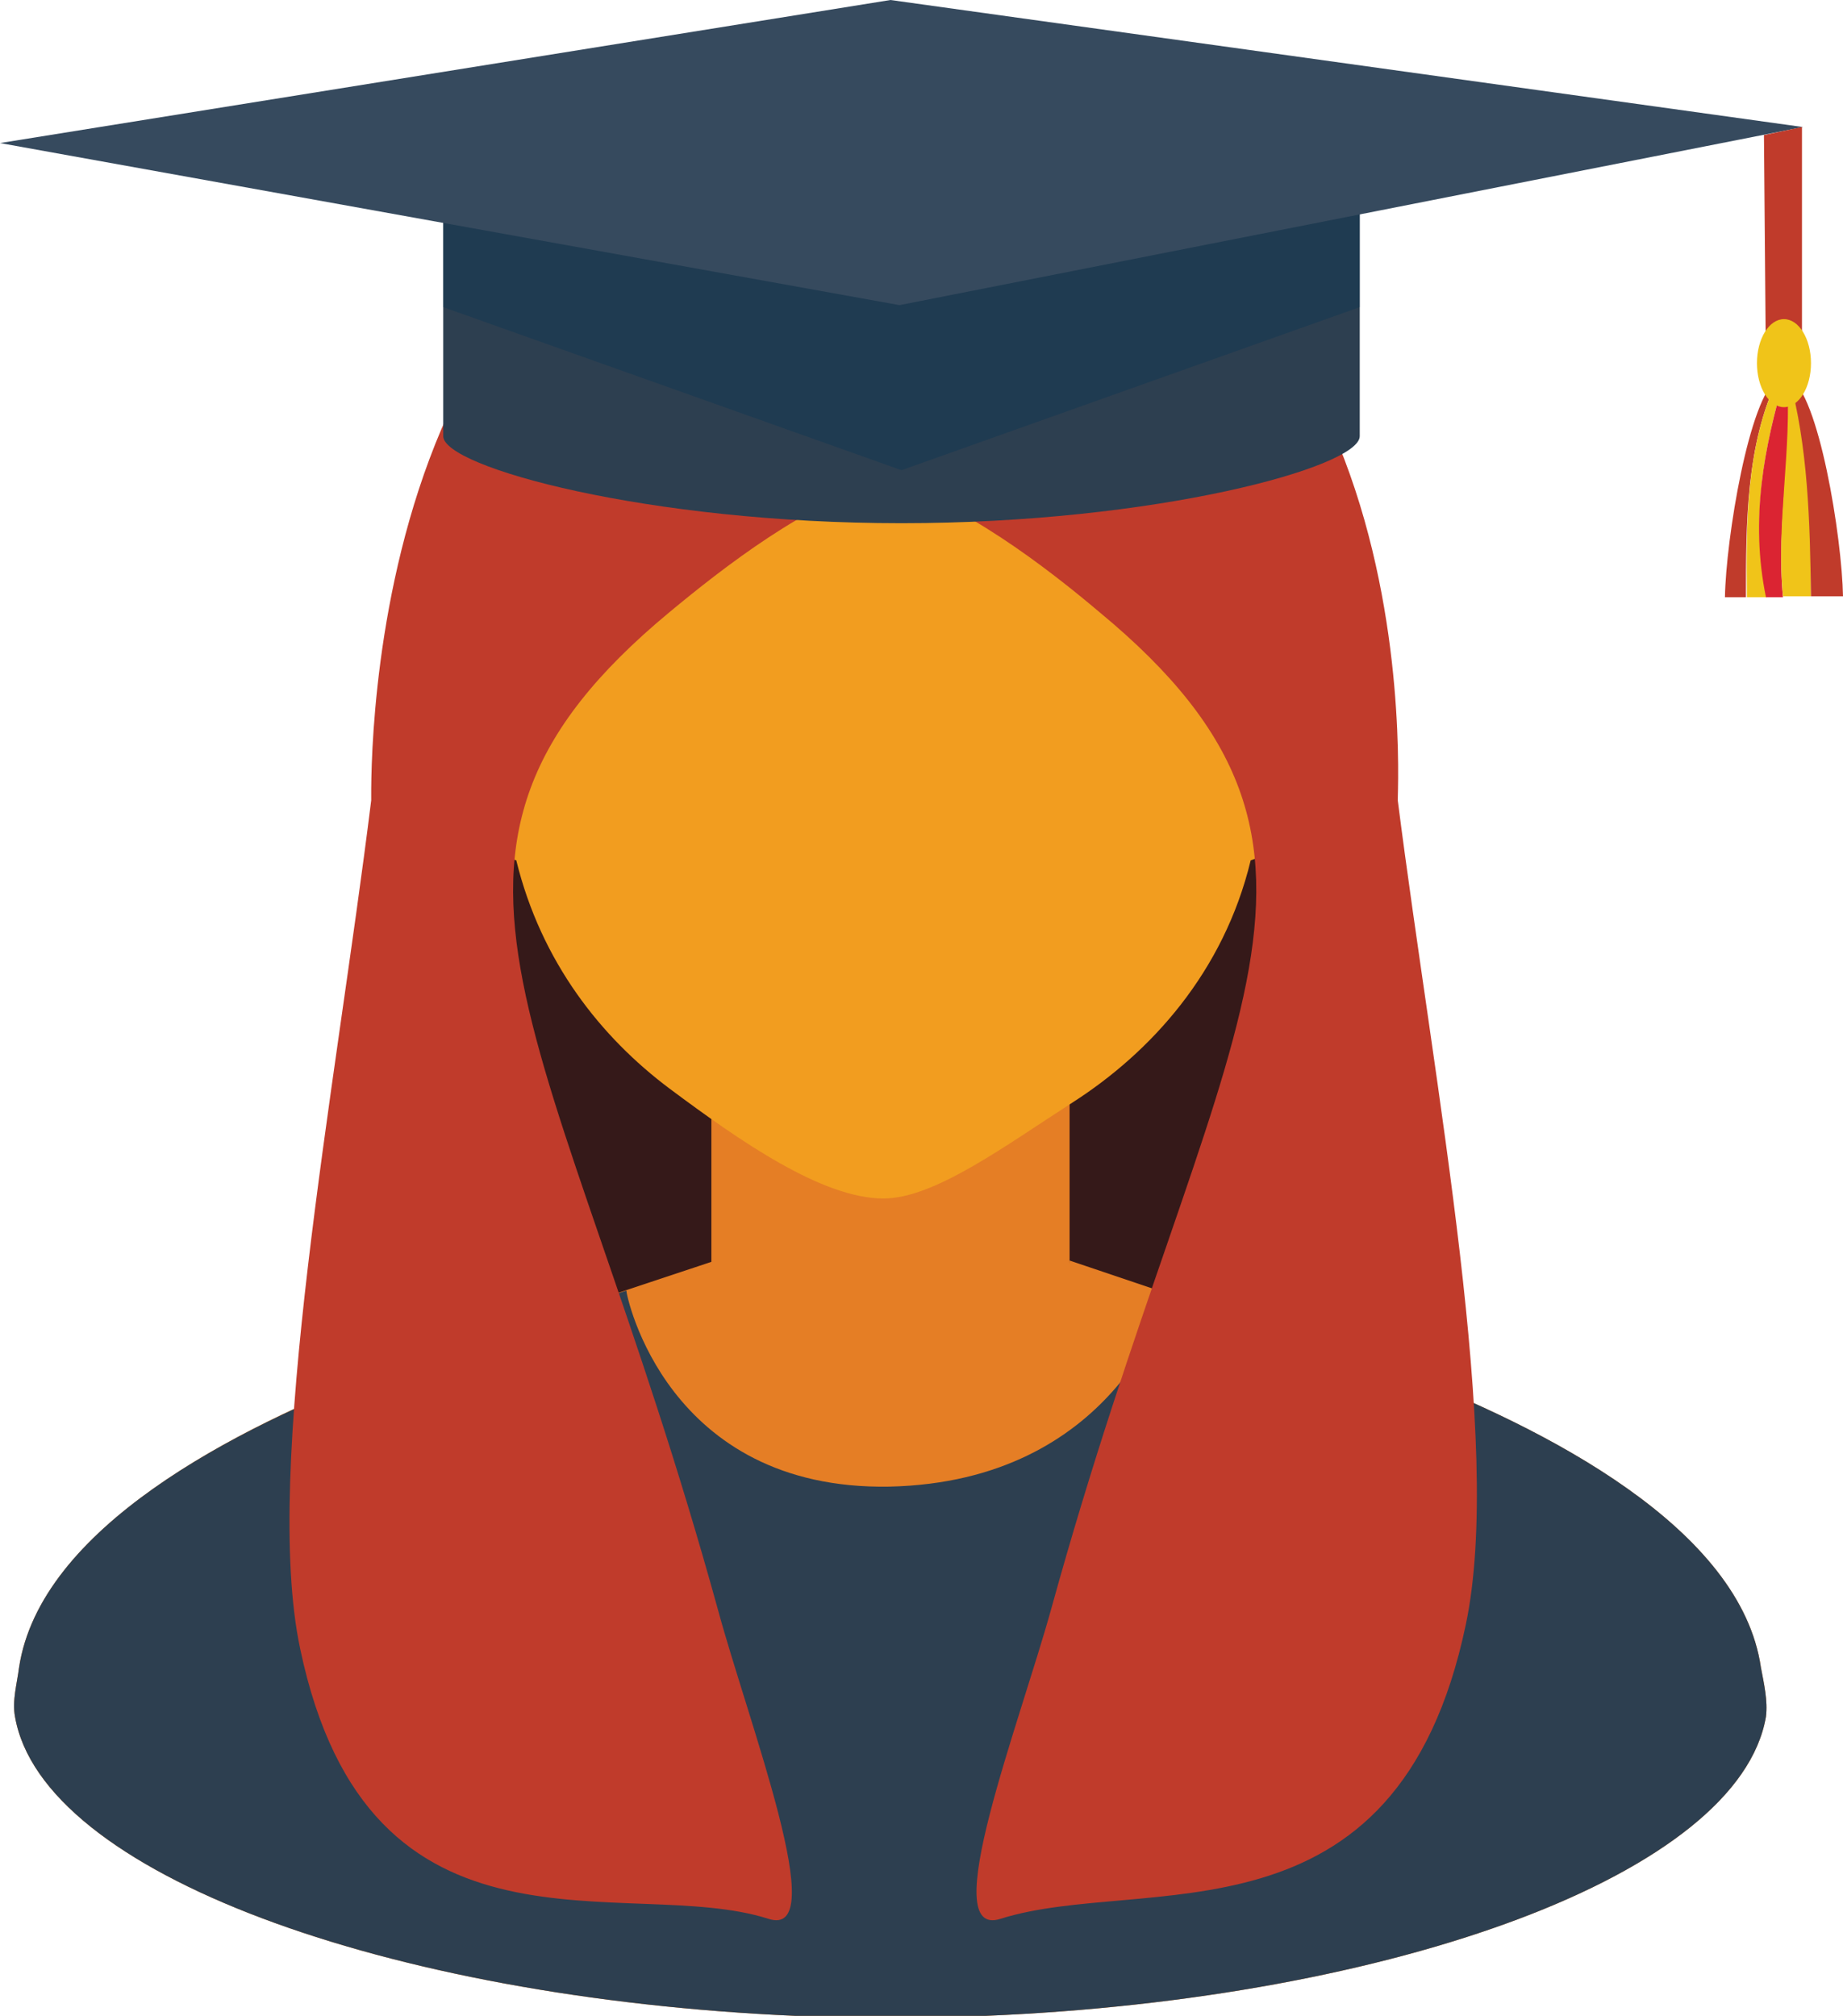
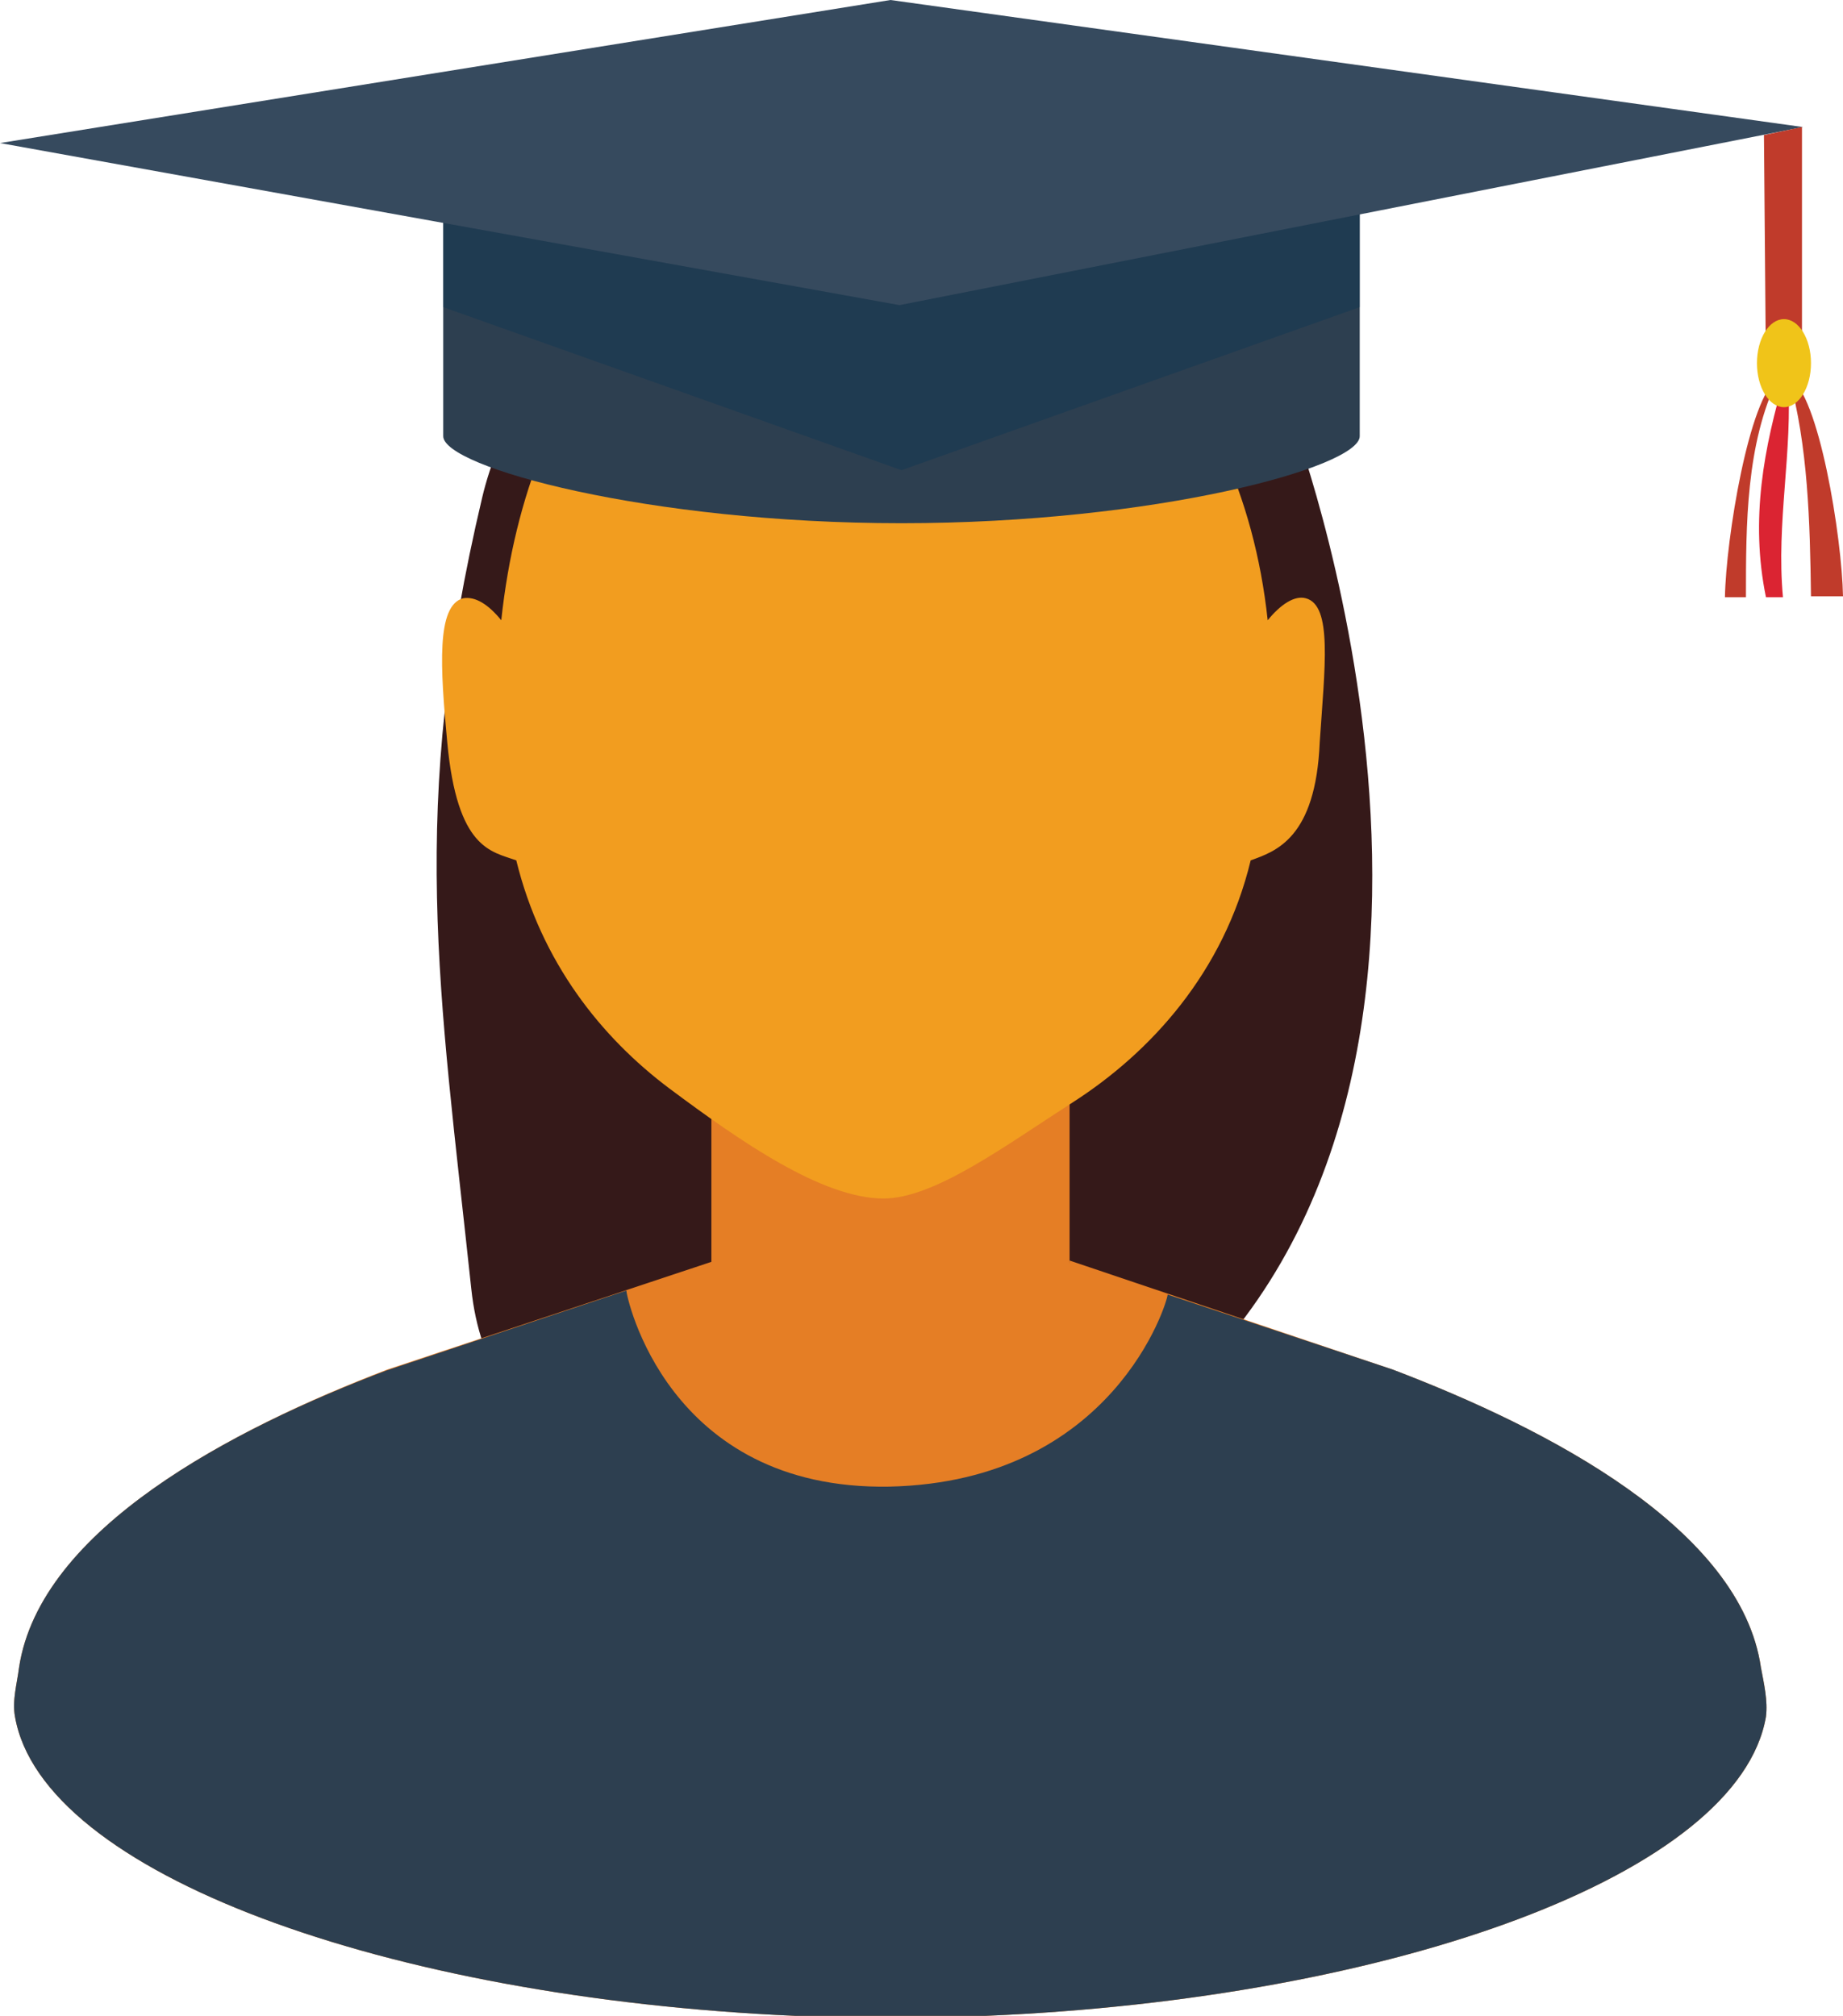
<svg xmlns="http://www.w3.org/2000/svg" version="1.1" id="Layer_1" x="0px" y="0px" viewBox="0 0 184.2 201.5" style="enable-background:new 0 0 184.2 201.5;" xml:space="preserve">
  <style type="text/css">
	.st0{fill:#351919;}
	.st1{fill:#E57E25;}
	.st2{fill:#F29D1F;}
	.st3{fill:#2D3F50;}
	.st4{fill:#C03B2B;}
	.st5{opacity:0.4;fill:#0B3554;}
	.st6{fill:#364A5E;}
	.st7{fill:#F0C419;}
	.st8{fill:#DB2432;}
</style>
  <g>
    <g>
      <path class="st0" d="M129.5,43c0,0,25.5,69.1-16.6,100.1c-10.2,7.5-62.5,17.4-65.8-14.3c-3.2-30-6.3-47.9,1.1-79.1    c3-12.7,17.5-34.3,38.4-26C107.4,32.1,129.5,43,129.5,43z" />
      <rect x="71.1" y="91.8" class="st1" width="35.8" height="47.6" />
      <path class="st2" d="M130.5,59.8c-1.1-0.3-2.5,0.6-3.8,2.2c-2.7-25.3-20.2-41.4-39.7-41.4c-19.5,0-34.2,16.1-36.9,41.4    c-1.3-1.6-2.6-2.4-3.8-2.2c-2.7,0.7-2.3,6.9-1.6,14.4c1,10.7,4.4,10.9,6.9,11.8c2.5,10.2,8.5,17.7,15.3,22.8    c7.1,5.3,15.3,11,21.4,11c5.1,0,12.2-5.3,18.9-9.6c7.8-5,15.1-13,17.8-24.2c2.5-0.9,6.5-2.2,6.9-11.8    C132.4,66.7,133.2,60.5,130.5,59.8z" />
      <path class="st1" d="M176,166.7c-2-13.9-21.3-23.9-36.8-29.8L106.9,126c0.1,3.8-35.5,4-35.4,0l-32.8,10.9    C23.3,142.8,4,152.8,1.9,166.7c-0.2,1.6-0.7,3.3-0.4,4.9c2.7,15.6,37,28.1,78,29.9c0,0,0,0,0,0c0.4,0,0.8,0,1.2,0h16.6    c0.4,0,0.8,0,1.2,0c0,0,0,0,0,0c40.9-1.7,75.3-14.2,78-29.9C176.7,170,176.3,168.3,176,166.7z" />
      <path class="st3" d="M176,166.7c-2-13.9-21.3-23.9-36.8-29.8l-22.5-7.5c0,0.7-5.4,18.7-27.8,19.2c-22.3,0.4-26.3-19.1-26.3-19.6    l-24,8C23.3,142.8,4,152.8,1.9,166.7c-0.2,1.6-0.7,3.3-0.4,4.9c2.7,15.6,37,28.1,78,29.9c0,0,0,0,0,0c0.4,0,0.8,0,1.2,0h16.6    c0.4,0,0.8,0,1.2,0c0,0,0,0,0,0c40.9-1.7,75.3-14.2,78-29.9C176.7,170,176.3,168.3,176,166.7z" />
-       <path class="st4" d="M139.7,80c0-2.6,3.4-66.3-53-66.3c-50.6,0-49.6,63.7-49.6,66.3c-3.6,29.1-10.9,66.9-7.1,84.8    c6.9,32.9,32.7,22.5,46.8,27c6.4,2.1-2-19.6-5.1-31.1c-16.1-58.3-34.1-75.2-4.8-99.5c5.3-4.4,14-11.2,21.5-13.1    c7.5,1.9,16.3,8.7,21.5,13.1c29.4,24.3,11.3,41.2-4.8,99.5c-3.2,11.6-11.6,33.2-5.1,31.1c14.2-4.5,39.6,3.5,46.5-29.4    C150.3,144.4,143.4,109,139.7,80z" />
      <path class="st3" d="M44.3,20.8v22.8c0,3.1,20.5,8.7,45.8,8.7c25.3,0,45.8-5.6,45.8-8.7V20.8H44.3z" />
      <polygon class="st5" points="44.3,14 44.3,30.7 90.1,47 135.9,30.7 135.9,14   " />
      <polygon class="st6" points="89.9,30.5 0,14.3 89,0 180.2,12.7   " />
      <path class="st4" d="M177.7,37.8c-2.9,1.9-5.2,16.1-5.3,21.9h2.1C174.5,52.4,174.5,44.4,177.7,37.8z" />
-       <path class="st7" d="M178.4,37.6C178.4,37.6,178.3,37.6,178.4,37.6c-0.3,0-0.5,0.1-0.7,0.2c-3.2,6.6-3.2,14.6-3.1,21.9h2    C174.9,51.9,176.3,44.7,178.4,37.6z" />
      <path class="st8" d="M178.7,37.7c-0.1,0-0.2-0.1-0.3-0.1c-2.1,7.1-3.5,14.3-1.9,22.1h1.7C177.5,52.2,179.2,45.2,178.7,37.7z" />
-       <path class="st7" d="M178.8,37.7c-0.1,0-0.1-0.1-0.2-0.1c0.5,7.6-1.1,14.5-0.4,22h2.8C181,52.1,180.8,44.6,178.8,37.7z" />
      <path class="st4" d="M178.8,37.7c1.9,6.9,2.1,14.4,2.2,21.9h3.2C184.1,53.8,181.8,39.3,178.8,37.7z" />
      <polygon class="st4" points="180.1,36.3 176.5,37.3 176.3,13.5 180.1,12.7   " />
      <ellipse class="st7" cx="178.3" cy="36.3" rx="2.7" ry="4.4" />
    </g>
  </g>
</svg>